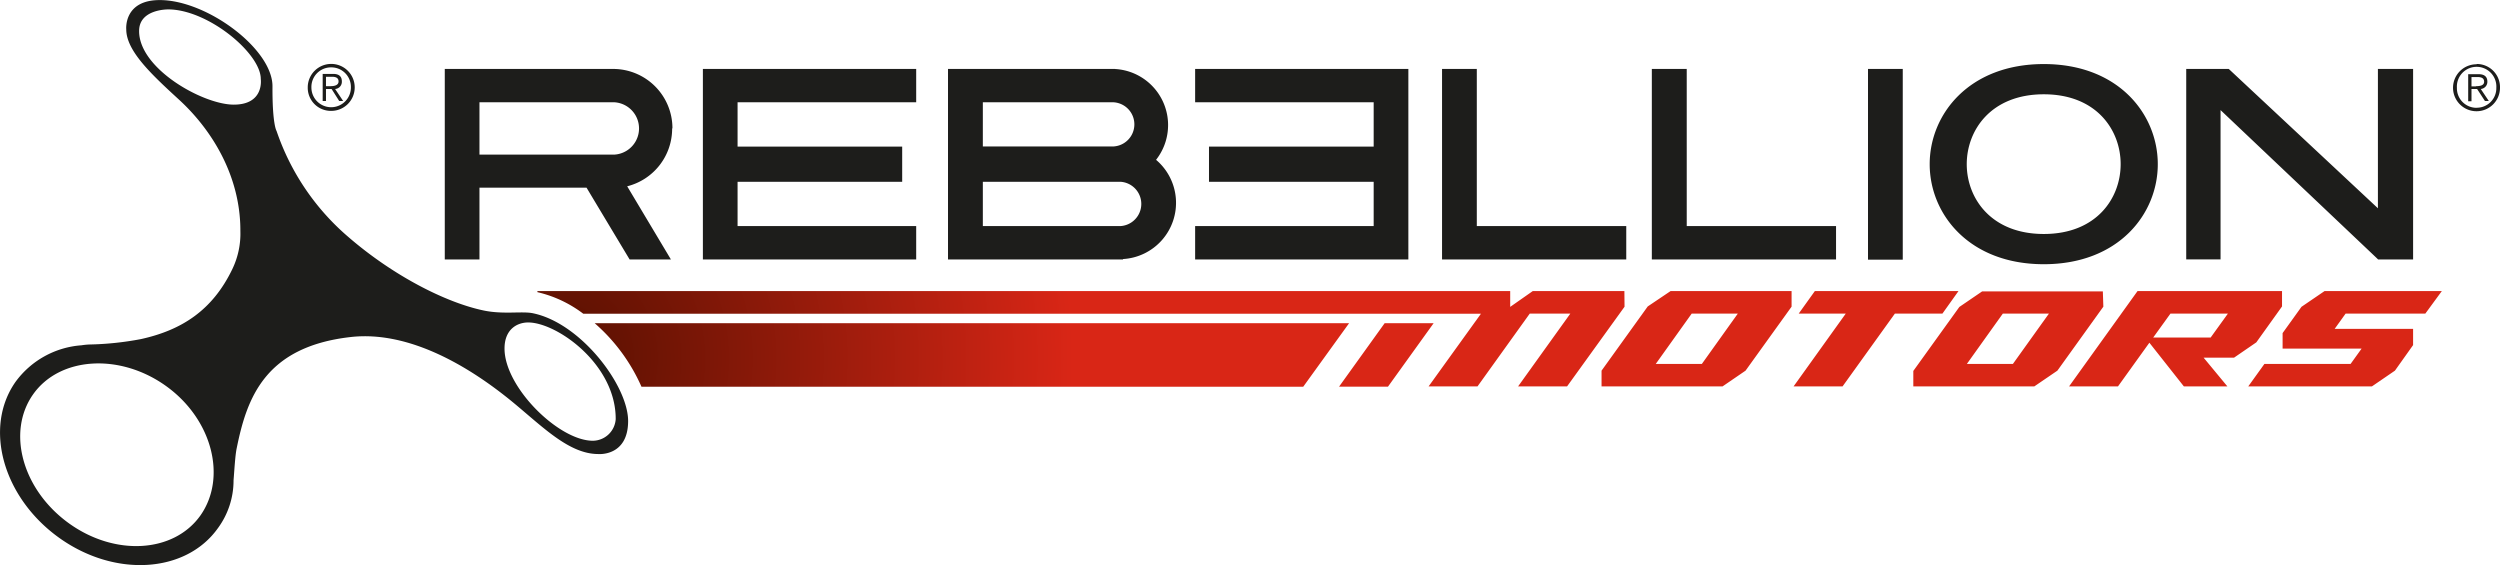
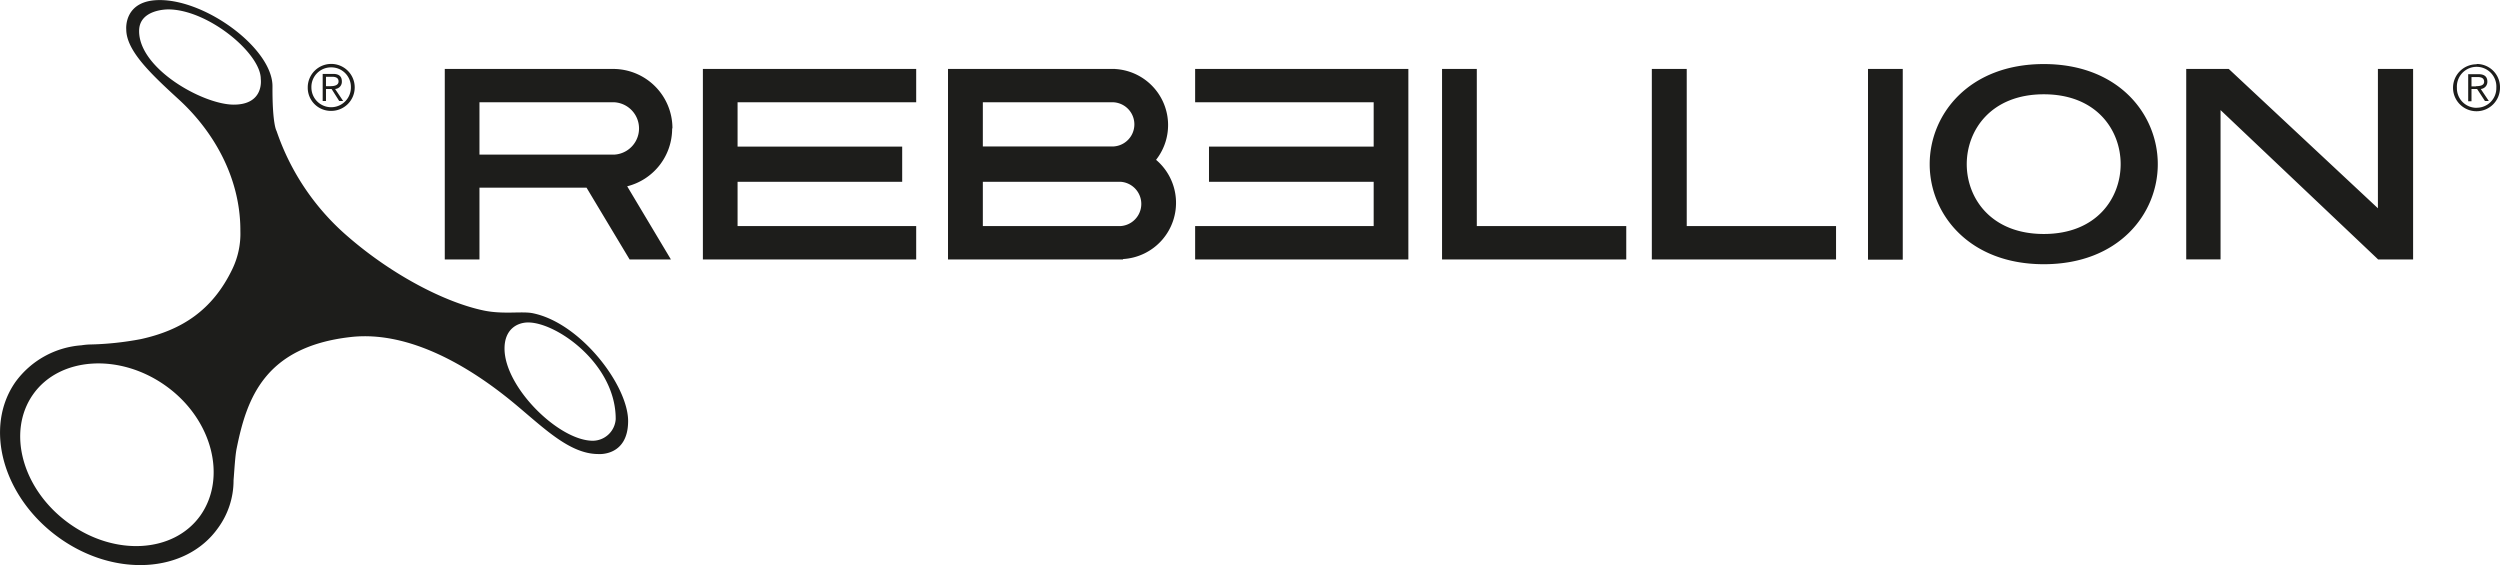
<svg xmlns="http://www.w3.org/2000/svg" viewBox="0 0 348.1 78.7">
  <radialGradient id="a" cx="76.7" cy="49.9" gradientUnits="userSpaceOnUse" r="72.75">
    <stop offset="0" stop-color="#541000" />
    <stop offset="1" stop-color="#d92616" />
  </radialGradient>
  <path d="m45.39 12.39h.78l1.06 1.67h.55l-1.12-1.67a1 1 0 0 0 .94-1.05c0-.68-.37-1.05-1.22-1.05h-1.45v3.77h.46zm0-1.7h.85c.46 0 .9.12.9.65s-.57.66-1.14.66h-.61zm.72 4.75a3.27 3.27 0 1 0 -3.26-3.26 3.22 3.22 0 0 0 3.26 3.26zm0-6.06a2.73 2.73 0 0 1 2.75 2.8 2.75 2.75 0 1 1 -5.5 0 2.73 2.73 0 0 1 2.75-2.8zm300.23 2c0-.68-.38-1.05-1.23-1.05h-1.44v3.77h.46v-1.71h.78l1.09 1.67h.54l-1.12-1.67a1 1 0 0 0 .92-1.05zm-1.6.65h-.61v-1.3h.87c.45 0 .89.12.89.65s-.58.62-1.15.62zm.11-3.08a3.27 3.27 0 1 0 3.25 3.27 3.23 3.23 0 0 0 -3.25-3.31zm0 6.06a2.72 2.72 0 0 1 -2.75-2.79 2.75 2.75 0 1 1 5.49 0 2.72 2.72 0 0 1 -2.74 2.78zm-13.75 13.99-20.66-19.3-.12-.1h-5.91v26.52h4.78v-20.79l21.81 20.67.13.13h4.87v-26.53h-4.9zm-71 7.16h4.84v-26.56h-4.84zm-93.69-21.92h24.86v6.17h-22.93v4.9h22.93v6.17h-24.86v4.65h29.69v-26.53h-29.69zm-5.43 8a7.82 7.82 0 0 0 -5.7-12.63v-.01h-23.28v26.53h24.37v-.06a7.84 7.84 0 0 0 4.63-13.79zm-24.13-8h18.15a3.08 3.08 0 0 1 .08 6.15h-.43-17.8zm19.15 17.24h-19.15v-6.17h19.15a3.09 3.09 0 0 1 0 6.17zm78.86-21.88h-4.86v26.53h25.65v-4.65h-20.79zm-29.23 0h-4.84v26.53h25.65v-4.65h-20.81zm-112 8.28a8.26 8.26 0 0 0 -8.17-8.28h-23.53v26.53h4.83v-10h14.91c.75 1.26 6 10 6 10h5.75l-6.09-10.19a8.28 8.28 0 0 0 6.26-8.06zm-8.08 3.65h-18.79v-7.29h18.76a3.65 3.65 0 0 1 0 7.29zm199.03-12.61c-10.42 0-15.89 7-15.89 13.94s5.47 13.93 15.89 13.93 15.87-7 15.87-13.93-5.45-13.94-15.87-13.94zm0 23.66c-7.36 0-10.73-5-10.73-9.72s3.37-9.73 10.73-9.73 10.7 5 10.7 9.73-3.35 9.72-10.7 9.72zm-186.71 3.55h29.7v-4.65h-24.87v-6.17h22.92v-4.9h-22.92v-6.17h24.87v-4.64h-29.7zm-23.65 7.49c-1.5-.32-4.17.19-6.89-.39-5.33-1.12-12.65-4.89-18.82-10.23a33.63 33.63 0 0 1 -10-14.76s-.6-.86-.57-6.23c0-5.19-9.12-12-15.7-12-5.05 0-4.66 4.08-4.66 4.08 0 3 3.53 6.29 7.35 9.79 4.54 4.16 8.57 10.6 8.54 18.29a11.36 11.36 0 0 1 -1.12 5.3c-2.78 5.78-7.1 8.51-12.75 9.75a42.57 42.57 0 0 1 -7.2.75 9.69 9.69 0 0 0 -1.07.11 12.49 12.49 0 0 0 -9.16 5.08c-4.47 6.34-1.8 16.04 5.99 21.67s17.72 5 22.19-1.3a11.21 11.21 0 0 0 2.17-6.66c.11-1.32.22-3.44.44-4.47 1.4-6.91 3.88-14.11 15.85-15.47 8.12-.93 16.54 4.07 22.7 9.16 4.18 3.46 7.78 7.13 11.8 7.13 0 0 4.13.37 4.15-4.57s-6.57-13.65-13.24-15.03zm-46.31 28.15c-3.71 5.23-11.91 5.73-18.35 1.07s-8.66-12.67-4.95-17.93 12.11-5.78 18.55-1.13 8.44 12.74 4.75 17.99zm4.64-57.2c-4.28 0-13.21-5-13.18-10.26 0-3.07 4.07-3 4.07-3 5.56.03 12.89 6.14 12.87 9.69 0 0 .53 3.57-3.76 3.57zm50 46.8c-4.75 0-12.32-7.47-12.3-12.85 0-2.67 1.76-3.62 3.29-3.62 4 0 12.23 5.82 12.19 13.47a3.22 3.22 0 0 1 -3.21 3z" fill="#1d1d1b" />
-   <path d="m226.18 40.53h-12.76l-3.14 2.2v-2.2h-135.45v.15a16.83 16.83 0 0 1 6.38 3h125l-7.29 10.12h6.81l7.27-10.13h5.65l-7.27 10.13h6.82l8-11.09zm-33.38 4.47-6.35 8.84h6.81l6.36-8.84zm-110 0a25.23 25.23 0 0 1 6.52 8.85h92.14l6.39-8.85zm210-4.43h-16.8l-3.18 2.17-6.41 8.91v2.15h16.85l3.21-2.19 6.4-8.91zm-12.52 10.1h-6.41l5-7h6.42zm-50.85-8-6.43 8.94v2.19h16.85l3.2-2.19 6.41-8.91v-2.17h-16.85zm12.54 1-5 7h-6.42l5-7zm72.2 4 3.58-5v-2.14h-20.12l-9.53 13.27h6.81l4.37-6.08 4.8 6.08h6.06l-3.31-4h4.24zm-6.36-.67h-8l2.4-3.33h8zm29.89-3.33 2.3-3.14h-16.33l-3.21 2.19-2.63 3.66v2.16h11l-1.53 2.13h-12l-2.25 3.13h17.22l3.2-2.19 2.53-3.56v-2.26h-10.92l1.52-2.12zm-65-3.14h-20l-2.25 3.14h6.55l-7.26 10.13h6.82l7.28-10.13h6.62z" fill="url(#a)" />
</svg>